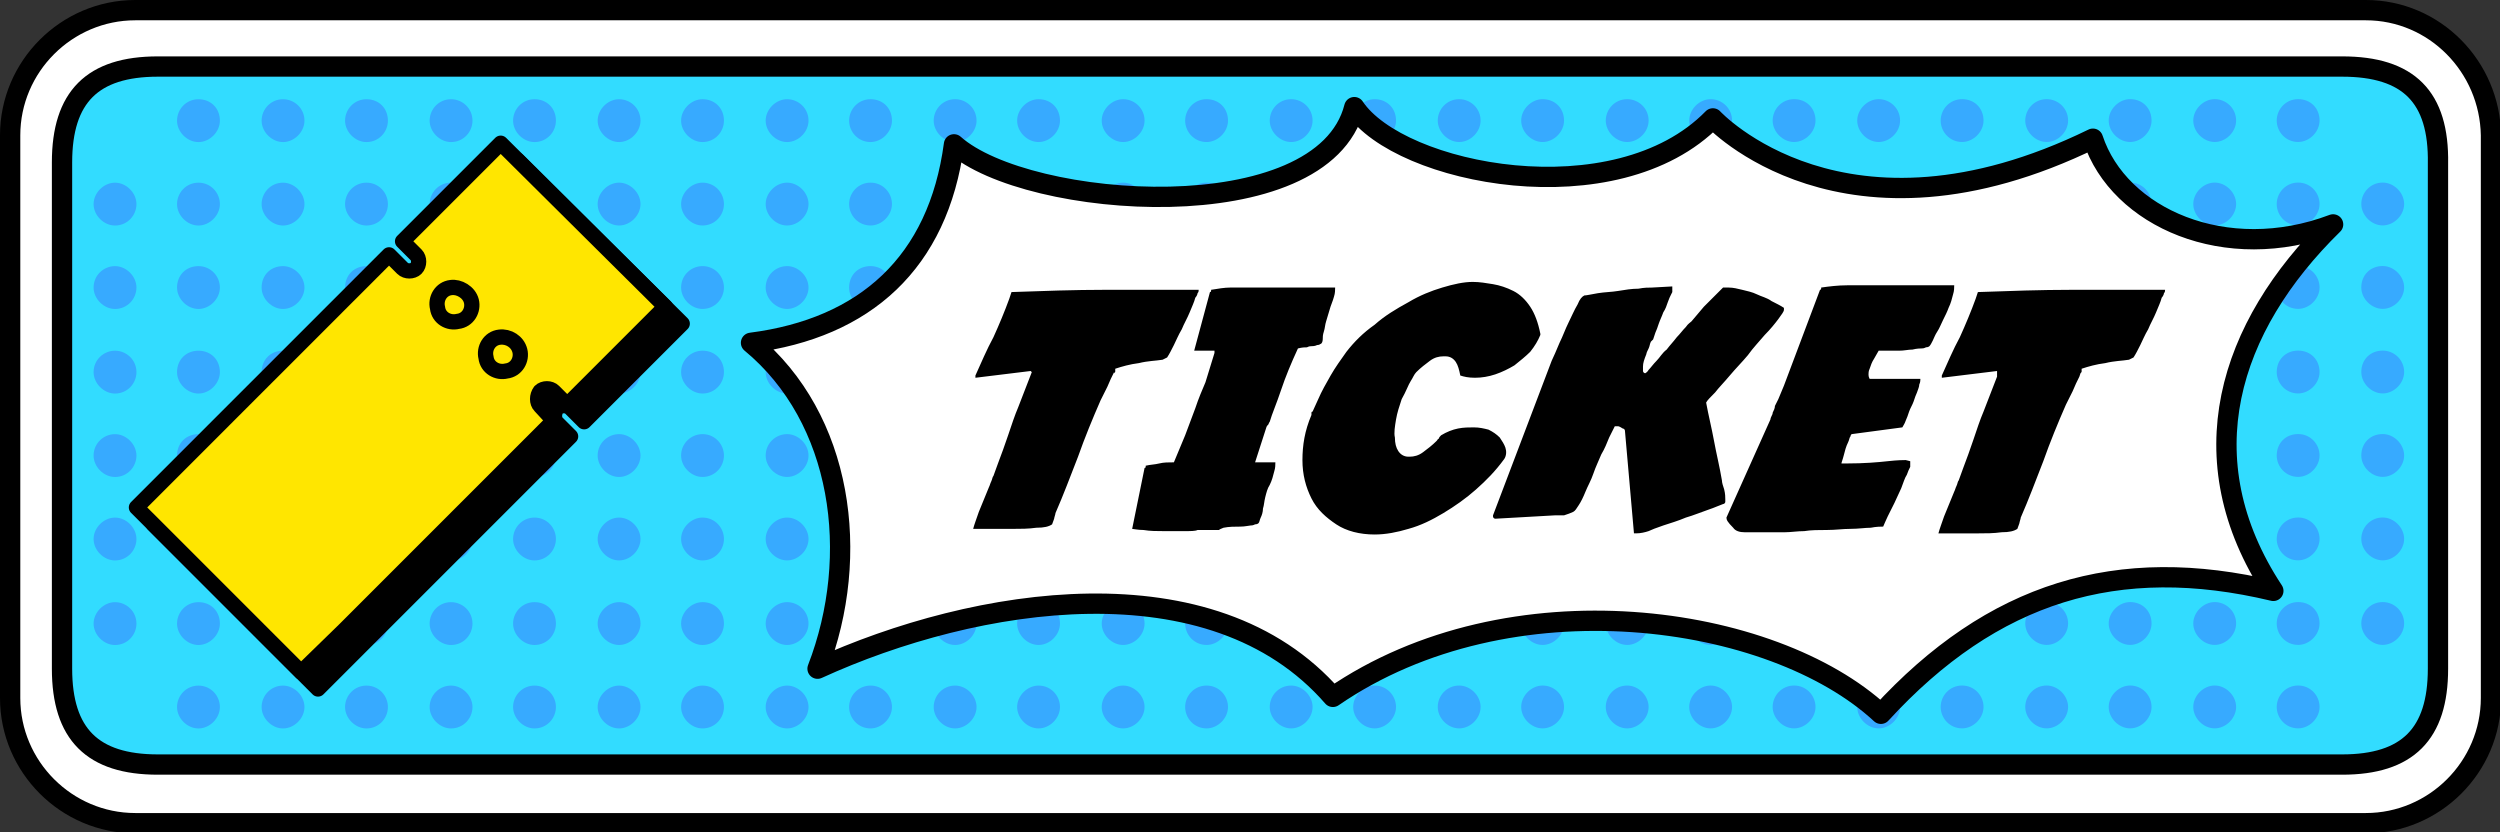
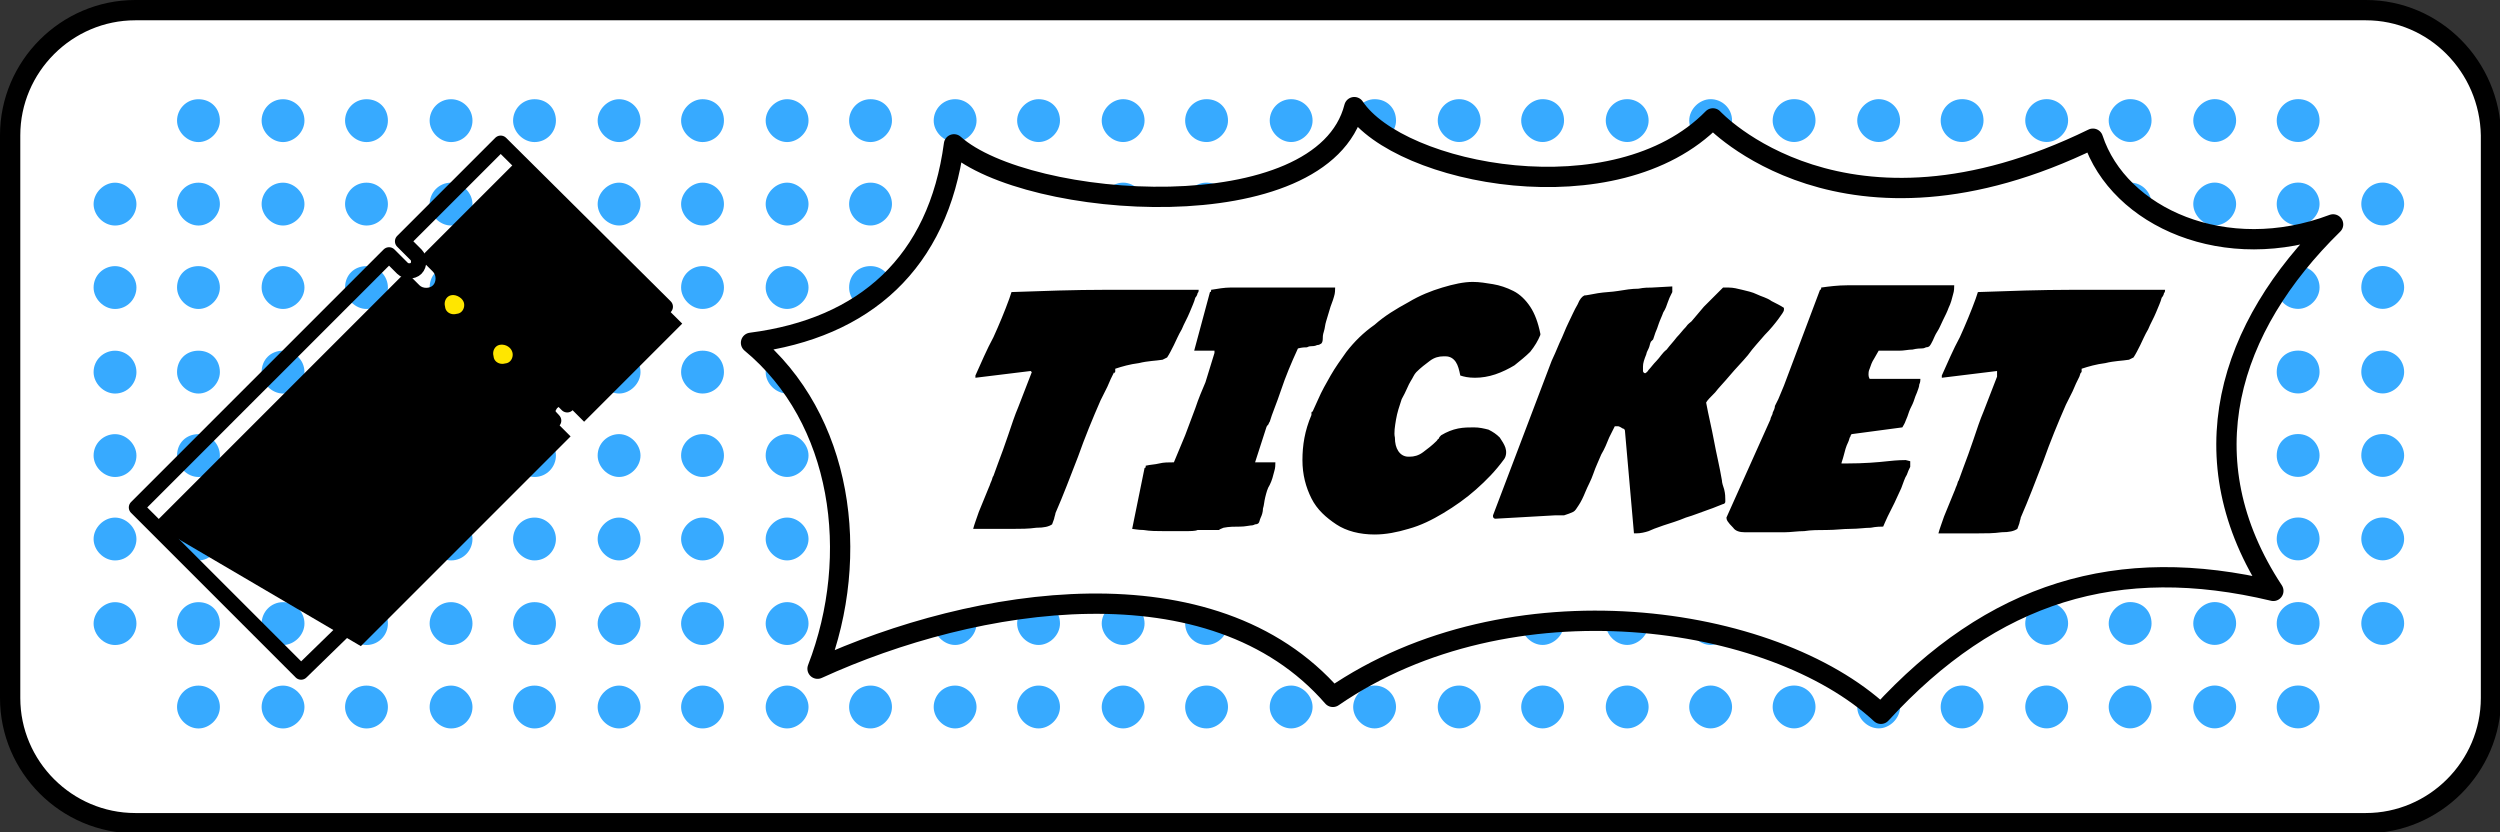
<svg xmlns="http://www.w3.org/2000/svg" version="1.1" id="レイヤー_1" x="0" y="0" viewBox="0 0 221.7 73.8" xml:space="preserve">
  <rect x="0" y="0" width="221.7" height="73.8" fill="#333333" stroke="none" />
  <style>.st3{fill:none;stroke:#000;stroke-width:1.354;stroke-linecap:round;stroke-linejoin:round;stroke-miterlimit:10}</style>
  <path d="M209.8.9H12C5.9.9.9 5.9.9 12v49.9C.9 68 5.9 73 12 73h197.8c6.1 0 11.1-5 11.1-11.1V12c-.1-6.1-5-11.1-11.1-11.1z" fill="#fff" stroke="#000" stroke-width="1.8" stroke-miterlimit="10" />
-   <path d="M207.7 5.9H14c-5.8 0-8.5 2.7-8.5 8.5v44.9c0 5.8 2.7 8.5 8.5 8.5h193.7c5.8 0 8.5-2.7 8.5-8.5V14.5c.1-5.9-2.6-8.6-8.5-8.6z" fill="#32dcff" stroke="#000" stroke-width="1.8" stroke-linecap="round" stroke-linejoin="round" stroke-miterlimit="10" />
  <path d="M12.1 18.1c0 1-.8 1.9-1.9 1.9-1 0-1.9-.9-1.9-1.9 0-1 .9-1.9 1.9-1.9 1 0 1.9.9 1.9 1.9zm0 7.4c0 1-.8 1.9-1.9 1.9-1 0-1.9-.9-1.9-1.9 0-1.1.9-1.9 1.9-1.9 1 0 1.9.9 1.9 1.9zm0 7.5c0 1-.8 1.9-1.9 1.9-1 0-1.9-.9-1.9-1.9 0-1.1.9-1.9 1.9-1.9 1 0 1.9.8 1.9 1.9zm0 7.4c0 1-.8 1.9-1.9 1.9-1 0-1.9-.9-1.9-1.9 0-1.1.9-1.9 1.9-1.9 1 0 1.9.9 1.9 1.9zm0 7.4c0 1-.8 1.9-1.9 1.9-1 0-1.9-.9-1.9-1.9 0-1 .9-1.9 1.9-1.9 1 0 1.9.9 1.9 1.9zm0 7.5c0 1-.8 1.9-1.9 1.9-1 0-1.9-.9-1.9-1.9 0-1 .9-1.9 1.9-1.9 1 0 1.9.8 1.9 1.9zm7.4-44.6c0 1-.9 1.9-1.9 1.9-1 0-1.9-.9-1.9-1.9 0-1 .8-1.9 1.9-1.9 1.1 0 1.9.8 1.9 1.9zm0 7.4c0 1-.9 1.9-1.9 1.9-1 0-1.9-.9-1.9-1.9 0-1 .8-1.9 1.9-1.9 1.1 0 1.9.9 1.9 1.9zm0 7.4c0 1-.9 1.9-1.9 1.9-1 0-1.9-.9-1.9-1.9 0-1.1.8-1.9 1.9-1.9 1.1 0 1.9.9 1.9 1.9zm0 7.5c0 1-.9 1.9-1.9 1.9-1 0-1.9-.9-1.9-1.9 0-1.1.8-1.9 1.9-1.9 1.1 0 1.9.8 1.9 1.9zm0 7.4c0 1-.9 1.9-1.9 1.9-1 0-1.9-.9-1.9-1.9 0-1.1.8-1.9 1.9-1.9 1.1 0 1.9.9 1.9 1.9zm0 7.4c0 1-.9 1.9-1.9 1.9-1 0-1.9-.9-1.9-1.9 0-1 .8-1.9 1.9-1.9 1.1 0 1.9.9 1.9 1.9zm0 7.5c0 1-.9 1.9-1.9 1.9-1 0-1.9-.9-1.9-1.9 0-1 .8-1.9 1.9-1.9 1.1 0 1.9.8 1.9 1.9zm0 7.4c0 1-.9 1.9-1.9 1.9-1 0-1.9-.9-1.9-1.9 0-1 .8-1.9 1.9-1.9 1.1 0 1.9.9 1.9 1.9zm7.5-52c0 1-.9 1.9-1.9 1.9-1 0-1.9-.9-1.9-1.9 0-1 .8-1.9 1.9-1.9 1 0 1.9.8 1.9 1.9zm0 7.4c0 1-.9 1.9-1.9 1.9-1 0-1.9-.9-1.9-1.9 0-1 .8-1.9 1.9-1.9 1 0 1.9.9 1.9 1.9zm0 7.4c0 1-.9 1.9-1.9 1.9-1 0-1.9-.9-1.9-1.9 0-1.1.8-1.9 1.9-1.9 1 0 1.9.9 1.9 1.9zm0 7.5c0 1-.9 1.9-1.9 1.9-1 0-1.9-.9-1.9-1.9 0-1.1.8-1.9 1.9-1.9 1 0 1.9.8 1.9 1.9zm0 7.4c0 1-.9 1.9-1.9 1.9-1 0-1.9-.9-1.9-1.9 0-1.1.8-1.9 1.9-1.9 1 0 1.9.9 1.9 1.9zm0 7.4c0 1-.9 1.9-1.9 1.9-1 0-1.9-.9-1.9-1.9 0-1 .8-1.9 1.9-1.9 1 0 1.9.9 1.9 1.9zm0 7.5c0 1-.9 1.9-1.9 1.9-1 0-1.9-.9-1.9-1.9 0-1 .8-1.9 1.9-1.9 1 0 1.9.8 1.9 1.9zm0 7.4c0 1-.9 1.9-1.9 1.9-1 0-1.9-.9-1.9-1.9 0-1 .8-1.9 1.9-1.9 1 0 1.9.9 1.9 1.9zm7.4-52c0 1-.8 1.9-1.9 1.9-1 0-1.9-.9-1.9-1.9 0-1 .8-1.9 1.9-1.9 1.1 0 1.9.8 1.9 1.9zm0 7.4c0 1-.8 1.9-1.9 1.9-1 0-1.9-.9-1.9-1.9 0-1 .8-1.9 1.9-1.9 1.1 0 1.9.9 1.9 1.9zm0 7.4c0 1-.8 1.9-1.9 1.9-1 0-1.9-.9-1.9-1.9 0-1.1.8-1.9 1.9-1.9 1.1 0 1.9.9 1.9 1.9zm0 7.5c0 1-.8 1.9-1.9 1.9-1 0-1.9-.9-1.9-1.9 0-1.1.8-1.9 1.9-1.9 1.1 0 1.9.8 1.9 1.9zm0 7.4c0 1-.8 1.9-1.9 1.9-1 0-1.9-.9-1.9-1.9 0-1.1.8-1.9 1.9-1.9 1.1 0 1.9.9 1.9 1.9zm0 7.4c0 1-.8 1.9-1.9 1.9-1 0-1.9-.9-1.9-1.9 0-1 .8-1.9 1.9-1.9 1.1 0 1.9.9 1.9 1.9zm0 7.5c0 1-.8 1.9-1.9 1.9-1 0-1.9-.9-1.9-1.9 0-1 .8-1.9 1.9-1.9 1.1 0 1.9.8 1.9 1.9zm0 7.4c0 1-.8 1.9-1.9 1.9-1 0-1.9-.9-1.9-1.9 0-1 .8-1.9 1.9-1.9 1.1 0 1.9.9 1.9 1.9zm7.5-52c0 1-.8 1.9-1.9 1.9-1 0-1.9-.9-1.9-1.9 0-1 .8-1.9 1.9-1.9 1 0 1.9.8 1.9 1.9zm0 7.4c0 1-.8 1.9-1.9 1.9-1 0-1.9-.9-1.9-1.9 0-1 .8-1.9 1.9-1.9 1 0 1.9.9 1.9 1.9zm0 7.4c0 1-.8 1.9-1.9 1.9-1 0-1.9-.9-1.9-1.9 0-1.1.8-1.9 1.9-1.9 1 0 1.9.9 1.9 1.9zm0 7.5c0 1-.8 1.9-1.9 1.9-1 0-1.9-.9-1.9-1.9 0-1.1.8-1.9 1.9-1.9 1 0 1.9.8 1.9 1.9zm0 7.4c0 1-.8 1.9-1.9 1.9-1 0-1.9-.9-1.9-1.9 0-1.1.8-1.9 1.9-1.9 1 0 1.9.9 1.9 1.9zm0 7.4c0 1-.8 1.9-1.9 1.9-1 0-1.9-.9-1.9-1.9 0-1 .8-1.9 1.9-1.9 1 0 1.9.9 1.9 1.9zm0 7.5c0 1-.8 1.9-1.9 1.9-1 0-1.9-.9-1.9-1.9 0-1 .8-1.9 1.9-1.9 1 0 1.9.8 1.9 1.9zm0 7.4c0 1-.8 1.9-1.9 1.9-1 0-1.9-.9-1.9-1.9 0-1 .8-1.9 1.9-1.9 1 0 1.9.9 1.9 1.9zm7.4-52c0 1-.8 1.9-1.9 1.9-1 0-1.9-.9-1.9-1.9 0-1 .8-1.9 1.9-1.9 1.1 0 1.9.8 1.9 1.9zm0 7.4c0 1-.8 1.9-1.9 1.9-1 0-1.9-.9-1.9-1.9 0-1 .8-1.9 1.9-1.9 1.1 0 1.9.9 1.9 1.9zm0 7.4c0 1-.8 1.9-1.9 1.9-1 0-1.9-.9-1.9-1.9 0-1.1.8-1.9 1.9-1.9 1.1 0 1.9.9 1.9 1.9zm0 7.5c0 1-.8 1.9-1.9 1.9-1 0-1.9-.9-1.9-1.9 0-1.1.8-1.9 1.9-1.9 1.1 0 1.9.8 1.9 1.9zm0 7.4c0 1-.8 1.9-1.9 1.9-1 0-1.9-.9-1.9-1.9 0-1.1.8-1.9 1.9-1.9 1.1 0 1.9.9 1.9 1.9zm0 7.4c0 1-.8 1.9-1.9 1.9-1 0-1.9-.9-1.9-1.9 0-1 .8-1.9 1.9-1.9 1.1 0 1.9.9 1.9 1.9zm0 7.5c0 1-.8 1.9-1.9 1.9-1 0-1.9-.9-1.9-1.9 0-1 .8-1.9 1.9-1.9 1.1 0 1.9.8 1.9 1.9zm0 7.4c0 1-.8 1.9-1.9 1.9-1 0-1.9-.9-1.9-1.9 0-1 .8-1.9 1.9-1.9 1.1 0 1.9.9 1.9 1.9zm7.5-52c0 1-.9 1.9-1.9 1.9-1 0-1.9-.9-1.9-1.9 0-1 .9-1.9 1.9-1.9 1 0 1.9.8 1.9 1.9zm0 7.4c0 1-.9 1.9-1.9 1.9-1 0-1.9-.9-1.9-1.9 0-1 .9-1.9 1.9-1.9 1 0 1.9.9 1.9 1.9zm0 7.4c0 1-.9 1.9-1.9 1.9-1 0-1.9-.9-1.9-1.9 0-1.1.9-1.9 1.9-1.9 1 0 1.9.9 1.9 1.9zm0 7.5c0 1-.9 1.9-1.9 1.9-1 0-1.9-.9-1.9-1.9 0-1.1.9-1.9 1.9-1.9 1 0 1.9.8 1.9 1.9zm0 7.4c0 1-.9 1.9-1.9 1.9-1 0-1.9-.9-1.9-1.9 0-1.1.9-1.9 1.9-1.9 1 0 1.9.9 1.9 1.9zm0 7.4c0 1-.9 1.9-1.9 1.9-1 0-1.9-.9-1.9-1.9 0-1 .9-1.9 1.9-1.9 1 0 1.9.9 1.9 1.9zm0 7.5c0 1-.9 1.9-1.9 1.9-1 0-1.9-.9-1.9-1.9 0-1 .9-1.9 1.9-1.9 1 0 1.9.8 1.9 1.9zm0 7.4c0 1-.9 1.9-1.9 1.9-1 0-1.9-.9-1.9-1.9 0-1 .9-1.9 1.9-1.9 1 0 1.9.9 1.9 1.9zm7.4-52c0 1-.8 1.9-1.9 1.9-1 0-1.9-.9-1.9-1.9 0-1 .9-1.9 1.9-1.9 1.1 0 1.9.8 1.9 1.9zm0 7.4c0 1-.8 1.9-1.9 1.9-1 0-1.9-.9-1.9-1.9 0-1 .9-1.9 1.9-1.9 1.1 0 1.9.9 1.9 1.9zm0 7.4c0 1-.8 1.9-1.9 1.9-1 0-1.9-.9-1.9-1.9 0-1.1.9-1.9 1.9-1.9 1.1 0 1.9.9 1.9 1.9zm0 7.5c0 1-.8 1.9-1.9 1.9-1 0-1.9-.9-1.9-1.9 0-1.1.9-1.9 1.9-1.9 1.1 0 1.9.8 1.9 1.9zm0 7.4c0 1-.8 1.9-1.9 1.9-1 0-1.9-.9-1.9-1.9 0-1.1.9-1.9 1.9-1.9 1.1 0 1.9.9 1.9 1.9zm0 7.4c0 1-.8 1.9-1.9 1.9-1 0-1.9-.9-1.9-1.9 0-1 .9-1.9 1.9-1.9 1.1 0 1.9.9 1.9 1.9zm0 7.5c0 1-.8 1.9-1.9 1.9-1 0-1.9-.9-1.9-1.9 0-1 .9-1.9 1.9-1.9 1.1 0 1.9.8 1.9 1.9zm0 7.4c0 1-.8 1.9-1.9 1.9-1 0-1.9-.9-1.9-1.9 0-1 .9-1.9 1.9-1.9 1.1 0 1.9.9 1.9 1.9zm7.5-52c0 1-.9 1.9-1.9 1.9-1 0-1.9-.9-1.9-1.9 0-1 .9-1.9 1.9-1.9 1 0 1.9.8 1.9 1.9zm0 7.4c0 1-.9 1.9-1.9 1.9-1 0-1.9-.9-1.9-1.9 0-1 .9-1.9 1.9-1.9 1 0 1.9.9 1.9 1.9zm0 7.4c0 1-.9 1.9-1.9 1.9-1 0-1.9-.9-1.9-1.9 0-1.1.9-1.9 1.9-1.9 1 0 1.9.9 1.9 1.9zm0 7.5c0 1-.9 1.9-1.9 1.9-1 0-1.9-.9-1.9-1.9 0-1.1.9-1.9 1.9-1.9 1 0 1.9.8 1.9 1.9zm0 7.4c0 1-.9 1.9-1.9 1.9-1 0-1.9-.9-1.9-1.9 0-1.1.9-1.9 1.9-1.9 1 0 1.9.9 1.9 1.9zm0 7.4c0 1-.9 1.9-1.9 1.9-1 0-1.9-.9-1.9-1.9 0-1 .9-1.9 1.9-1.9 1 0 1.9.9 1.9 1.9zm0 7.5c0 1-.9 1.9-1.9 1.9-1 0-1.9-.9-1.9-1.9 0-1 .9-1.9 1.9-1.9 1 0 1.9.8 1.9 1.9zm0 7.4c0 1-.9 1.9-1.9 1.9-1 0-1.9-.9-1.9-1.9 0-1 .9-1.9 1.9-1.9 1 0 1.9.9 1.9 1.9zm7.4-52c0 1-.9 1.9-1.9 1.9-1.1 0-1.9-.9-1.9-1.9 0-1 .8-1.9 1.9-1.9 1.1 0 1.9.8 1.9 1.9zm0 7.4c0 1-.9 1.9-1.9 1.9-1.1 0-1.9-.9-1.9-1.9 0-1 .8-1.9 1.9-1.9 1.1 0 1.9.9 1.9 1.9zm0 7.4c0 1-.9 1.9-1.9 1.9-1.1 0-1.9-.9-1.9-1.9 0-1.1.8-1.9 1.9-1.9 1.1 0 1.9.9 1.9 1.9zm0 7.5c0 1-.9 1.9-1.9 1.9-1.1 0-1.9-.9-1.9-1.9 0-1.1.8-1.9 1.9-1.9 1.1 0 1.9.8 1.9 1.9zm0 7.4c0 1-.9 1.9-1.9 1.9-1.1 0-1.9-.9-1.9-1.9 0-1.1.8-1.9 1.9-1.9 1.1 0 1.9.9 1.9 1.9zm0 7.4c0 1-.9 1.9-1.9 1.9-1.1 0-1.9-.9-1.9-1.9 0-1 .8-1.9 1.9-1.9 1.1 0 1.9.9 1.9 1.9zm0 7.5c0 1-.9 1.9-1.9 1.9-1.1 0-1.9-.9-1.9-1.9 0-1 .8-1.9 1.9-1.9 1.1 0 1.9.8 1.9 1.9zm0 7.4c0 1-.9 1.9-1.9 1.9-1.1 0-1.9-.9-1.9-1.9 0-1 .8-1.9 1.9-1.9 1.1 0 1.9.9 1.9 1.9zm7.5-52c0 1-.9 1.9-1.9 1.9-1 0-1.9-.9-1.9-1.9 0-1 .8-1.9 1.9-1.9 1 0 1.9.8 1.9 1.9zm0 7.4c0 1-.9 1.9-1.9 1.9-1 0-1.9-.9-1.9-1.9 0-1 .8-1.9 1.9-1.9 1 0 1.9.9 1.9 1.9zm0 7.4c0 1-.9 1.9-1.9 1.9-1 0-1.9-.9-1.9-1.9 0-1.1.8-1.9 1.9-1.9 1 0 1.9.9 1.9 1.9zm0 7.5c0 1-.9 1.9-1.9 1.9-1 0-1.9-.9-1.9-1.9 0-1.1.8-1.9 1.9-1.9 1 0 1.9.8 1.9 1.9zm0 7.4c0 1-.9 1.9-1.9 1.9-1 0-1.9-.9-1.9-1.9 0-1.1.8-1.9 1.9-1.9 1 0 1.9.9 1.9 1.9zm0 7.4c0 1-.9 1.9-1.9 1.9-1 0-1.9-.9-1.9-1.9 0-1 .8-1.9 1.9-1.9 1 0 1.9.9 1.9 1.9zm0 7.5c0 1-.9 1.9-1.9 1.9-1 0-1.9-.9-1.9-1.9 0-1 .8-1.9 1.9-1.9 1 0 1.9.8 1.9 1.9zm0 7.4c0 1-.9 1.9-1.9 1.9-1 0-1.9-.9-1.9-1.9 0-1 .8-1.9 1.9-1.9 1 0 1.9.9 1.9 1.9zm7.4-52c0 1-.9 1.9-1.9 1.9-1 0-1.9-.9-1.9-1.9 0-1 .9-1.9 1.9-1.9 1.1 0 1.9.8 1.9 1.9zm0 7.4c0 1-.9 1.9-1.9 1.9-1 0-1.9-.9-1.9-1.9 0-1 .9-1.9 1.9-1.9 1.1 0 1.9.9 1.9 1.9zm0 7.4c0 1-.9 1.9-1.9 1.9-1 0-1.9-.9-1.9-1.9 0-1.1.9-1.9 1.9-1.9 1.1 0 1.9.9 1.9 1.9zm0 7.5c0 1-.9 1.9-1.9 1.9-1 0-1.9-.9-1.9-1.9 0-1.1.9-1.9 1.9-1.9 1.1 0 1.9.8 1.9 1.9zm0 7.4c0 1-.9 1.9-1.9 1.9-1 0-1.9-.9-1.9-1.9 0-1.1.9-1.9 1.9-1.9 1.1 0 1.9.9 1.9 1.9zm0 7.4c0 1-.9 1.9-1.9 1.9-1 0-1.9-.9-1.9-1.9 0-1 .9-1.9 1.9-1.9 1.1 0 1.9.9 1.9 1.9zm0 7.5c0 1-.9 1.9-1.9 1.9-1 0-1.9-.9-1.9-1.9 0-1 .9-1.9 1.9-1.9 1.1 0 1.9.8 1.9 1.9zm0 7.4c0 1-.9 1.9-1.9 1.9-1 0-1.9-.9-1.9-1.9 0-1 .9-1.9 1.9-1.9 1.1 0 1.9.9 1.9 1.9zm7.5-52c0 1-.9 1.9-1.9 1.9-1 0-1.9-.9-1.9-1.9 0-1 .9-1.9 1.9-1.9 1 0 1.9.8 1.9 1.9zm0 7.4c0 1-.9 1.9-1.9 1.9-1 0-1.9-.9-1.9-1.9 0-1 .9-1.9 1.9-1.9 1 0 1.9.9 1.9 1.9zm0 7.4c0 1-.9 1.9-1.9 1.9-1 0-1.9-.9-1.9-1.9 0-1.1.9-1.9 1.9-1.9 1 0 1.9.9 1.9 1.9zm0 7.5c0 1-.9 1.9-1.9 1.9-1 0-1.9-.9-1.9-1.9 0-1.1.9-1.9 1.9-1.9 1 0 1.9.8 1.9 1.9zm0 7.4c0 1-.9 1.9-1.9 1.9-1 0-1.9-.9-1.9-1.9 0-1.1.9-1.9 1.9-1.9 1 0 1.9.9 1.9 1.9zm0 7.4c0 1-.9 1.9-1.9 1.9-1 0-1.9-.9-1.9-1.9 0-1 .9-1.9 1.9-1.9 1 0 1.9.9 1.9 1.9zm0 7.5c0 1-.9 1.9-1.9 1.9-1 0-1.9-.9-1.9-1.9 0-1 .9-1.9 1.9-1.9 1 0 1.9.8 1.9 1.9zm0 7.4c0 1-.9 1.9-1.9 1.9-1 0-1.9-.9-1.9-1.9 0-1 .9-1.9 1.9-1.9 1 0 1.9.9 1.9 1.9zm7.4-52c0 1-.9 1.9-1.9 1.9-1.1 0-1.9-.9-1.9-1.9 0-1 .8-1.9 1.9-1.9 1.1 0 1.9.8 1.9 1.9zm0 7.4c0 1-.9 1.9-1.9 1.9-1.1 0-1.9-.9-1.9-1.9 0-1 .8-1.9 1.9-1.9 1.1 0 1.9.9 1.9 1.9zm0 7.4c0 1-.9 1.9-1.9 1.9-1.1 0-1.9-.9-1.9-1.9 0-1.1.8-1.9 1.9-1.9 1.1 0 1.9.9 1.9 1.9zm0 7.5c0 1-.9 1.9-1.9 1.9-1.1 0-1.9-.9-1.9-1.9 0-1.1.8-1.9 1.9-1.9 1.1 0 1.9.8 1.9 1.9zm0 7.4c0 1-.9 1.9-1.9 1.9-1.1 0-1.9-.9-1.9-1.9 0-1.1.8-1.9 1.9-1.9 1.1 0 1.9.9 1.9 1.9zm0 7.4c0 1-.9 1.9-1.9 1.9-1.1 0-1.9-.9-1.9-1.9 0-1 .8-1.9 1.9-1.9 1.1 0 1.9.9 1.9 1.9zm0 7.5c0 1-.9 1.9-1.9 1.9-1.1 0-1.9-.9-1.9-1.9 0-1 .8-1.9 1.9-1.9 1.1 0 1.9.8 1.9 1.9zm0 7.4c0 1-.9 1.9-1.9 1.9-1.1 0-1.9-.9-1.9-1.9 0-1 .8-1.9 1.9-1.9 1.1 0 1.9.9 1.9 1.9zm7.5-52c0 1-.9 1.9-1.9 1.9-1 0-1.9-.9-1.9-1.9 0-1 .8-1.9 1.9-1.9 1 0 1.9.8 1.9 1.9zm0 7.4c0 1-.9 1.9-1.9 1.9-1 0-1.9-.9-1.9-1.9 0-1 .8-1.9 1.9-1.9 1 0 1.9.9 1.9 1.9zm0 7.4c0 1-.9 1.9-1.9 1.9-1 0-1.9-.9-1.9-1.9 0-1.1.8-1.9 1.9-1.9 1 0 1.9.9 1.9 1.9zm0 7.5c0 1-.9 1.9-1.9 1.9-1 0-1.9-.9-1.9-1.9 0-1.1.8-1.9 1.9-1.9 1 0 1.9.8 1.9 1.9zm0 7.4c0 1-.9 1.9-1.9 1.9-1 0-1.9-.9-1.9-1.9 0-1.1.8-1.9 1.9-1.9 1 0 1.9.9 1.9 1.9zm0 7.4c0 1-.9 1.9-1.9 1.9-1 0-1.9-.9-1.9-1.9 0-1 .8-1.9 1.9-1.9 1 0 1.9.9 1.9 1.9zm0 7.5c0 1-.9 1.9-1.9 1.9-1 0-1.9-.9-1.9-1.9 0-1 .8-1.9 1.9-1.9 1 0 1.9.8 1.9 1.9zm0 7.4c0 1-.9 1.9-1.9 1.9-1 0-1.9-.9-1.9-1.9 0-1 .8-1.9 1.9-1.9 1 0 1.9.9 1.9 1.9zm7.4-52c0 1-.9 1.9-1.9 1.9-1 0-1.9-.9-1.9-1.9 0-1 .9-1.9 1.9-1.9 1.1 0 1.9.8 1.9 1.9zm0 7.4c0 1-.9 1.9-1.9 1.9-1 0-1.9-.9-1.9-1.9 0-1 .9-1.9 1.9-1.9 1.1 0 1.9.9 1.9 1.9zm0 7.4c0 1-.9 1.9-1.9 1.9-1 0-1.9-.9-1.9-1.9 0-1.1.9-1.9 1.9-1.9 1.1 0 1.9.9 1.9 1.9zm0 7.5c0 1-.9 1.9-1.9 1.9-1 0-1.9-.9-1.9-1.9 0-1.1.9-1.9 1.9-1.9 1.1 0 1.9.8 1.9 1.9zm0 7.4c0 1-.9 1.9-1.9 1.9-1 0-1.9-.9-1.9-1.9 0-1.1.9-1.9 1.9-1.9 1.1 0 1.9.9 1.9 1.9zm0 7.4c0 1-.9 1.9-1.9 1.9-1 0-1.9-.9-1.9-1.9 0-1 .9-1.9 1.9-1.9 1.1 0 1.9.9 1.9 1.9zm0 7.5c0 1-.9 1.9-1.9 1.9-1 0-1.9-.9-1.9-1.9 0-1 .9-1.9 1.9-1.9 1.1 0 1.9.8 1.9 1.9zm0 7.4c0 1-.9 1.9-1.9 1.9-1 0-1.9-.9-1.9-1.9 0-1 .9-1.9 1.9-1.9 1.1 0 1.9.9 1.9 1.9zm7.5-52c0 1-.9 1.9-1.9 1.9-1 0-1.9-.9-1.9-1.9 0-1 .8-1.9 1.9-1.9 1 0 1.9.8 1.9 1.9zm0 7.4c0 1-.9 1.9-1.9 1.9-1 0-1.9-.9-1.9-1.9 0-1 .8-1.9 1.9-1.9 1 0 1.9.9 1.9 1.9zm0 7.4c0 1-.9 1.9-1.9 1.9-1 0-1.9-.9-1.9-1.9 0-1.1.8-1.9 1.9-1.9 1 0 1.9.9 1.9 1.9zm0 7.5c0 1-.9 1.9-1.9 1.9-1 0-1.9-.9-1.9-1.9 0-1.1.8-1.9 1.9-1.9 1 0 1.9.8 1.9 1.9zm0 7.4c0 1-.9 1.9-1.9 1.9-1 0-1.9-.9-1.9-1.9 0-1.1.8-1.9 1.9-1.9 1 0 1.9.9 1.9 1.9zm0 7.4c0 1-.9 1.9-1.9 1.9-1 0-1.9-.9-1.9-1.9 0-1 .8-1.9 1.9-1.9 1 0 1.9.9 1.9 1.9zm0 7.5c0 1-.9 1.9-1.9 1.9-1 0-1.9-.9-1.9-1.9 0-1 .8-1.9 1.9-1.9 1 0 1.9.8 1.9 1.9zm0 7.4c0 1-.9 1.9-1.9 1.9-1 0-1.9-.9-1.9-1.9 0-1 .8-1.9 1.9-1.9 1 0 1.9.9 1.9 1.9zm7.4-52c0 1-.9 1.9-1.9 1.9-1 0-1.9-.9-1.9-1.9 0-1 .9-1.9 1.9-1.9 1.1 0 1.9.8 1.9 1.9zm0 7.4c0 1-.9 1.9-1.9 1.9-1 0-1.9-.9-1.9-1.9 0-1 .9-1.9 1.9-1.9 1.1 0 1.9.9 1.9 1.9zm0 7.4c0 1-.9 1.9-1.9 1.9-1 0-1.9-.9-1.9-1.9 0-1.1.9-1.9 1.9-1.9 1.1 0 1.9.9 1.9 1.9zm0 7.5c0 1-.9 1.9-1.9 1.9-1 0-1.9-.9-1.9-1.9 0-1.1.9-1.9 1.9-1.9 1.1 0 1.9.8 1.9 1.9zm0 7.4c0 1-.9 1.9-1.9 1.9-1 0-1.9-.9-1.9-1.9 0-1.1.9-1.9 1.9-1.9 1.1 0 1.9.9 1.9 1.9zm0 7.4c0 1-.9 1.9-1.9 1.9-1 0-1.9-.9-1.9-1.9 0-1 .9-1.9 1.9-1.9 1.1 0 1.9.9 1.9 1.9zm0 7.5c0 1-.9 1.9-1.9 1.9-1 0-1.9-.9-1.9-1.9 0-1 .9-1.9 1.9-1.9 1.1 0 1.9.8 1.9 1.9zm0 7.4c0 1-.9 1.9-1.9 1.9-1 0-1.9-.9-1.9-1.9 0-1 .9-1.9 1.9-1.9 1.1 0 1.9.9 1.9 1.9zm7.5-52c0 1-.9 1.9-1.9 1.9-1 0-1.9-.9-1.9-1.9 0-1 .8-1.9 1.9-1.9 1 0 1.9.8 1.9 1.9zm0 7.4c0 1-.9 1.9-1.9 1.9-1 0-1.9-.9-1.9-1.9 0-1 .8-1.9 1.9-1.9 1 0 1.9.9 1.9 1.9zm0 7.4c0 1-.9 1.9-1.9 1.9-1 0-1.9-.9-1.9-1.9 0-1.1.8-1.9 1.9-1.9 1 0 1.9.9 1.9 1.9zm0 7.5c0 1-.9 1.9-1.9 1.9-1 0-1.9-.9-1.9-1.9 0-1.1.8-1.9 1.9-1.9 1 0 1.9.8 1.9 1.9zm0 7.4c0 1-.9 1.9-1.9 1.9-1 0-1.9-.9-1.9-1.9 0-1.1.8-1.9 1.9-1.9 1 0 1.9.9 1.9 1.9zm0 7.4c0 1-.9 1.9-1.9 1.9-1 0-1.9-.9-1.9-1.9 0-1 .8-1.9 1.9-1.9 1 0 1.9.9 1.9 1.9zm0 7.5c0 1-.9 1.9-1.9 1.9-1 0-1.9-.9-1.9-1.9 0-1 .8-1.9 1.9-1.9 1 0 1.9.8 1.9 1.9zm0 7.4c0 1-.9 1.9-1.9 1.9-1 0-1.9-.9-1.9-1.9 0-1 .8-1.9 1.9-1.9 1 0 1.9.9 1.9 1.9zm7.4-52c0 1-.9 1.9-1.9 1.9-1 0-1.9-.9-1.9-1.9 0-1 .9-1.9 1.9-1.9 1 0 1.9.8 1.9 1.9zm0 7.4c0 1-.9 1.9-1.9 1.9-1 0-1.9-.9-1.9-1.9 0-1 .9-1.9 1.9-1.9 1 0 1.9.9 1.9 1.9zm0 7.4c0 1-.9 1.9-1.9 1.9-1 0-1.9-.9-1.9-1.9 0-1.1.9-1.9 1.9-1.9 1 0 1.9.9 1.9 1.9zm0 7.5c0 1-.9 1.9-1.9 1.9-1 0-1.9-.9-1.9-1.9 0-1.1.9-1.9 1.9-1.9 1 0 1.9.8 1.9 1.9zm0 7.4c0 1-.9 1.9-1.9 1.9-1 0-1.9-.9-1.9-1.9 0-1.1.9-1.9 1.9-1.9 1 0 1.9.9 1.9 1.9zm0 7.4c0 1-.9 1.9-1.9 1.9-1 0-1.9-.9-1.9-1.9 0-1 .9-1.9 1.9-1.9 1 0 1.9.9 1.9 1.9zm0 7.5c0 1-.9 1.9-1.9 1.9-1 0-1.9-.9-1.9-1.9 0-1 .9-1.9 1.9-1.9 1 0 1.9.8 1.9 1.9zm0 7.4c0 1-.9 1.9-1.9 1.9-1 0-1.9-.9-1.9-1.9 0-1 .9-1.9 1.9-1.9 1 0 1.9.9 1.9 1.9zm7.4-52c0 1-.9 1.9-1.9 1.9-1 0-1.9-.9-1.9-1.9 0-1 .8-1.9 1.9-1.9 1.1 0 1.9.8 1.9 1.9zm0 7.4c0 1-.9 1.9-1.9 1.9-1 0-1.9-.9-1.9-1.9 0-1 .8-1.9 1.9-1.9 1.1 0 1.9.9 1.9 1.9zm0 7.4c0 1-.9 1.9-1.9 1.9-1 0-1.9-.9-1.9-1.9 0-1.1.8-1.9 1.9-1.9 1.1 0 1.9.9 1.9 1.9zm0 7.5c0 1-.9 1.9-1.9 1.9-1 0-1.9-.9-1.9-1.9 0-1.1.8-1.9 1.9-1.9 1.1 0 1.9.8 1.9 1.9zm0 7.4c0 1-.9 1.9-1.9 1.9-1 0-1.9-.9-1.9-1.9 0-1.1.8-1.9 1.9-1.9 1.1 0 1.9.9 1.9 1.9zm0 7.4c0 1-.9 1.9-1.9 1.9-1 0-1.9-.9-1.9-1.9 0-1 .8-1.9 1.9-1.9 1.1 0 1.9.9 1.9 1.9zm0 7.5c0 1-.9 1.9-1.9 1.9-1 0-1.9-.9-1.9-1.9 0-1 .8-1.9 1.9-1.9 1.1 0 1.9.8 1.9 1.9zm0 7.4c0 1-.9 1.9-1.9 1.9-1 0-1.9-.9-1.9-1.9 0-1 .8-1.9 1.9-1.9 1.1 0 1.9.9 1.9 1.9zm7.5-52c0 1-.9 1.9-1.9 1.9-1 0-1.9-.9-1.9-1.9 0-1 .9-1.9 1.9-1.9 1 0 1.9.8 1.9 1.9zm0 7.4c0 1-.9 1.9-1.9 1.9-1 0-1.9-.9-1.9-1.9 0-1 .9-1.9 1.9-1.9 1 0 1.9.9 1.9 1.9zm0 7.4c0 1-.9 1.9-1.9 1.9-1 0-1.9-.9-1.9-1.9 0-1.1.9-1.9 1.9-1.9 1 0 1.9.9 1.9 1.9zm0 7.5c0 1-.9 1.9-1.9 1.9-1 0-1.9-.9-1.9-1.9 0-1.1.9-1.9 1.9-1.9 1 0 1.9.8 1.9 1.9zm0 7.4c0 1-.9 1.9-1.9 1.9-1 0-1.9-.9-1.9-1.9 0-1.1.9-1.9 1.9-1.9 1 0 1.9.9 1.9 1.9zm0 7.4c0 1-.9 1.9-1.9 1.9-1 0-1.9-.9-1.9-1.9 0-1 .9-1.9 1.9-1.9 1 0 1.9.9 1.9 1.9zm0 7.5c0 1-.9 1.9-1.9 1.9-1 0-1.9-.9-1.9-1.9 0-1 .9-1.9 1.9-1.9 1 0 1.9.8 1.9 1.9zm0 7.4c0 1-.9 1.9-1.9 1.9-1 0-1.9-.9-1.9-1.9 0-1 .9-1.9 1.9-1.9 1 0 1.9.9 1.9 1.9zm7.4-52c0 1-.9 1.9-1.9 1.9-1.1 0-1.9-.9-1.9-1.9 0-1 .8-1.9 1.9-1.9 1.1 0 1.9.8 1.9 1.9zm0 7.4c0 1-.9 1.9-1.9 1.9-1.1 0-1.9-.9-1.9-1.9 0-1 .8-1.9 1.9-1.9 1.1 0 1.9.9 1.9 1.9zm0 7.4c0 1-.9 1.9-1.9 1.9-1.1 0-1.9-.9-1.9-1.9 0-1.1.8-1.9 1.9-1.9 1.1 0 1.9.9 1.9 1.9zm0 7.5c0 1-.9 1.9-1.9 1.9-1.1 0-1.9-.9-1.9-1.9 0-1.1.8-1.9 1.9-1.9 1.1 0 1.9.8 1.9 1.9zm0 7.4c0 1-.9 1.9-1.9 1.9-1.1 0-1.9-.9-1.9-1.9 0-1.1.8-1.9 1.9-1.9 1.1 0 1.9.9 1.9 1.9zm0 7.4c0 1-.9 1.9-1.9 1.9-1.1 0-1.9-.9-1.9-1.9 0-1 .8-1.9 1.9-1.9 1.1 0 1.9.9 1.9 1.9zm0 7.5c0 1-.9 1.9-1.9 1.9-1.1 0-1.9-.9-1.9-1.9 0-1 .8-1.9 1.9-1.9 1.1 0 1.9.8 1.9 1.9zm0 7.4c0 1-.9 1.9-1.9 1.9-1.1 0-1.9-.9-1.9-1.9 0-1 .8-1.9 1.9-1.9 1.1 0 1.9.9 1.9 1.9zm7.5-52c0 1-.9 1.9-1.9 1.9-1 0-1.9-.9-1.9-1.9 0-1 .8-1.9 1.9-1.9 1 0 1.9.8 1.9 1.9zm0 7.4c0 1-.9 1.9-1.9 1.9-1 0-1.9-.9-1.9-1.9 0-1 .8-1.9 1.9-1.9 1 0 1.9.9 1.9 1.9zm0 7.4c0 1-.9 1.9-1.9 1.9-1 0-1.9-.9-1.9-1.9 0-1.1.8-1.9 1.9-1.9 1 0 1.9.9 1.9 1.9zm0 7.5c0 1-.9 1.9-1.9 1.9-1 0-1.9-.9-1.9-1.9 0-1.1.8-1.9 1.9-1.9 1 0 1.9.8 1.9 1.9zm0 7.4c0 1-.9 1.9-1.9 1.9-1 0-1.9-.9-1.9-1.9 0-1.1.8-1.9 1.9-1.9 1 0 1.9.9 1.9 1.9zm0 7.4c0 1-.9 1.9-1.9 1.9-1 0-1.9-.9-1.9-1.9 0-1 .8-1.9 1.9-1.9 1 0 1.9.9 1.9 1.9zm0 7.5c0 1-.9 1.9-1.9 1.9-1 0-1.9-.9-1.9-1.9 0-1 .8-1.9 1.9-1.9 1 0 1.9.8 1.9 1.9zm0 7.4c0 1-.9 1.9-1.9 1.9-1 0-1.9-.9-1.9-1.9 0-1 .8-1.9 1.9-1.9 1 0 1.9.9 1.9 1.9zm7.4-52c0 1-.9 1.9-1.9 1.9-1 0-1.9-.9-1.9-1.9 0-1 .9-1.9 1.9-1.9 1.1 0 1.9.8 1.9 1.9zm0 7.4c0 1-.9 1.9-1.9 1.9-1 0-1.9-.9-1.9-1.9 0-1 .9-1.9 1.9-1.9 1.1 0 1.9.9 1.9 1.9zm0 7.4c0 1-.9 1.9-1.9 1.9-1 0-1.9-.9-1.9-1.9 0-1.1.9-1.9 1.9-1.9 1.1 0 1.9.9 1.9 1.9zm0 7.5c0 1-.9 1.9-1.9 1.9-1 0-1.9-.9-1.9-1.9 0-1.1.9-1.9 1.9-1.9 1.1 0 1.9.8 1.9 1.9zm0 7.4c0 1-.9 1.9-1.9 1.9-1 0-1.9-.9-1.9-1.9 0-1.1.9-1.9 1.9-1.9 1.1 0 1.9.9 1.9 1.9zm0 7.4c0 1-.9 1.9-1.9 1.9-1 0-1.9-.9-1.9-1.9 0-1 .9-1.9 1.9-1.9 1.1 0 1.9.9 1.9 1.9zm0 7.5c0 1-.9 1.9-1.9 1.9-1 0-1.9-.9-1.9-1.9 0-1 .9-1.9 1.9-1.9 1.1 0 1.9.8 1.9 1.9zm0 7.4c0 1-.9 1.9-1.9 1.9-1 0-1.9-.9-1.9-1.9 0-1 .9-1.9 1.9-1.9 1.1 0 1.9.9 1.9 1.9zm7.5-52c0 1-.9 1.9-1.9 1.9-1 0-1.9-.9-1.9-1.9 0-1 .9-1.9 1.9-1.9 1 0 1.9.8 1.9 1.9zm0 7.4c0 1-.9 1.9-1.9 1.9-1 0-1.9-.9-1.9-1.9 0-1 .9-1.9 1.9-1.9 1 0 1.9.9 1.9 1.9zm0 7.4c0 1-.9 1.9-1.9 1.9-1 0-1.9-.9-1.9-1.9 0-1.1.9-1.9 1.9-1.9 1 0 1.9.9 1.9 1.9zm0 7.5c0 1-.9 1.9-1.9 1.9-1 0-1.9-.9-1.9-1.9 0-1.1.9-1.9 1.9-1.9 1 0 1.9.8 1.9 1.9zm0 7.4c0 1-.9 1.9-1.9 1.9-1 0-1.9-.9-1.9-1.9 0-1.1.9-1.9 1.9-1.9 1 0 1.9.9 1.9 1.9zm0 7.4c0 1-.9 1.9-1.9 1.9-1 0-1.9-.9-1.9-1.9 0-1 .9-1.9 1.9-1.9 1 0 1.9.9 1.9 1.9zm0 7.5c0 1-.9 1.9-1.9 1.9-1 0-1.9-.9-1.9-1.9 0-1 .9-1.9 1.9-1.9 1 0 1.9.8 1.9 1.9zm0 7.4c0 1-.9 1.9-1.9 1.9-1 0-1.9-.9-1.9-1.9 0-1 .9-1.9 1.9-1.9 1 0 1.9.9 1.9 1.9zm7.4-52c0 1-.9 1.9-1.9 1.9-1.1 0-1.9-.9-1.9-1.9 0-1 .8-1.9 1.9-1.9 1.1 0 1.9.8 1.9 1.9zm0 7.4c0 1-.9 1.9-1.9 1.9-1.1 0-1.9-.9-1.9-1.9 0-1 .8-1.9 1.9-1.9 1.1 0 1.9.9 1.9 1.9zm0 7.4c0 1-.9 1.9-1.9 1.9-1.1 0-1.9-.9-1.9-1.9 0-1.1.8-1.9 1.9-1.9 1.1 0 1.9.9 1.9 1.9zm0 7.5c0 1-.9 1.9-1.9 1.9-1.1 0-1.9-.9-1.9-1.9 0-1.1.8-1.9 1.9-1.9 1.1 0 1.9.8 1.9 1.9zm0 7.4c0 1-.9 1.9-1.9 1.9-1.1 0-1.9-.9-1.9-1.9 0-1.1.8-1.9 1.9-1.9 1.1 0 1.9.9 1.9 1.9zm0 7.4c0 1-.9 1.9-1.9 1.9-1.1 0-1.9-.9-1.9-1.9 0-1 .8-1.9 1.9-1.9 1.1 0 1.9.9 1.9 1.9zm0 7.5c0 1-.9 1.9-1.9 1.9-1.1 0-1.9-.9-1.9-1.9 0-1 .8-1.9 1.9-1.9 1.1 0 1.9.8 1.9 1.9zm0 7.4c0 1-.9 1.9-1.9 1.9-1.1 0-1.9-.9-1.9-1.9 0-1 .8-1.9 1.9-1.9 1.1 0 1.9.9 1.9 1.9zm7.5-44.6c0 1-.9 1.9-1.9 1.9-1 0-1.9-.9-1.9-1.9 0-1 .8-1.9 1.9-1.9 1 0 1.9.9 1.9 1.9zm0 7.4c0 1-.9 1.9-1.9 1.9-1 0-1.9-.9-1.9-1.9 0-1.1.8-1.9 1.9-1.9 1 0 1.9.9 1.9 1.9zm0 7.5c0 1-.9 1.9-1.9 1.9-1 0-1.9-.9-1.9-1.9 0-1.1.8-1.9 1.9-1.9 1 0 1.9.8 1.9 1.9zm0 7.4c0 1-.9 1.9-1.9 1.9-1 0-1.9-.9-1.9-1.9 0-1.1.8-1.9 1.9-1.9 1 0 1.9.9 1.9 1.9zm0 7.4c0 1-.9 1.9-1.9 1.9-1 0-1.9-.9-1.9-1.9 0-1 .8-1.9 1.9-1.9 1 0 1.9.9 1.9 1.9zm0 7.5c0 1-.9 1.9-1.9 1.9-1 0-1.9-.9-1.9-1.9 0-1 .8-1.9 1.9-1.9 1 0 1.9.8 1.9 1.9z" fill="#37aaff" />
-   <path d="M32 57.3l18.6-18.6-1.2-1.2c-.3-.3-.3-.9 0-1.3.3-.3.9-.3 1.2 0l1.2 1.2 8.7-8.7-14.6-14.5-8.7 8.7 1.2 1.2c.3.3.3.9 0 1.2-.3.3-.9.3-1.2 0L36 24.1 13.6 46.5l14.6 14.6 3.8-3.8z" />
-   <path class="st3" d="M32 57.3l18.6-18.6-1.2-1.2c-.3-.3-.3-.9 0-1.3.3-.3.9-.3 1.2 0l1.2 1.2 8.7-8.7-14.6-14.5-8.7 8.7 1.2 1.2c.3.3.3.9 0 1.2-.3.3-.9.3-1.2 0L36 24.1 13.6 46.5l14.6 14.6 3.8-3.8z" />
+   <path d="M32 57.3l18.6-18.6-1.2-1.2c-.3-.3-.3-.9 0-1.3.3-.3.9-.3 1.2 0l1.2 1.2 8.7-8.7-14.6-14.5-8.7 8.7 1.2 1.2c.3.3.3.9 0 1.2-.3.3-.9.3-1.2 0L36 24.1 13.6 46.5z" />
  <path d="M43.2 28.2c.2.8-.3 1.7-1.2 1.8-.8.2-1.7-.3-1.8-1.2-.2-.8.3-1.7 1.2-1.8.8-.1 1.6.4 1.8 1.2zm4.4 4.4c.2.8-.3 1.7-1.2 1.8-.8.2-1.7-.3-1.8-1.2-.2-.8.3-1.7 1.2-1.8.8-.2 1.6.4 1.8 1.2z" stroke="#000" stroke-width="1.354" stroke-linecap="round" stroke-linejoin="round" stroke-miterlimit="10" />
-   <path d="M30.5 55.9l18.6-18.6-1.2-1.3c-.3-.3-.3-.9 0-1.3.3-.3.9-.3 1.2 0l1.2 1.2 8.7-8.7-14.6-14.5-8.7 8.7 1.2 1.2c.3.3.3.9 0 1.2-.3.3-.9.3-1.2 0l-1.2-1.2L12.1 45l14.6 14.6 3.8-3.7z" fill="#ffe600" />
  <path class="st3" d="M30.5 55.9l18.6-18.6-1.2-1.3c-.3-.3-.3-.9 0-1.3.3-.3.9-.3 1.2 0l1.2 1.2 8.7-8.7-14.6-14.5-8.7 8.7 1.2 1.2c.3.3.3.9 0 1.2-.3.3-.9.3-1.2 0l-1.2-1.2L12.1 45l14.6 14.6 3.8-3.7z" />
  <path d="M41.8 26.7c.2.8-.3 1.7-1.2 1.8-.8.2-1.7-.3-1.8-1.2-.2-.8.3-1.7 1.2-1.8.7-.1 1.6.4 1.8 1.2zm4.3 4.4c.2.8-.3 1.7-1.2 1.8-.8.2-1.7-.3-1.8-1.2-.2-.8.3-1.7 1.2-1.8.8-.1 1.6.4 1.8 1.2z" fill="#ffe600" stroke="#000" stroke-width="1.354" stroke-linecap="round" stroke-linejoin="round" stroke-miterlimit="10" />
  <path d="M151.9 10.5c-8.6 8.8-27.8 5-31.8-1-2.8 11-29 9.1-35.5 3.3-1.4 10.5-7.9 16.3-18 17.6 8.1 6.7 9.8 18.8 5.9 28.9 14-6.4 35-9.8 45.7 2.5 15.7-10.8 39-7.4 48.6 1.5 9.9-10.8 21-14.2 34.8-10.9-7.7-11.7-4-23.4 5.3-32.5-9.5 3.6-19-.6-21.3-7.6-22.1 10.8-33.7-1.8-33.7-1.8z" fill="#fff" stroke="#000" stroke-width="1.8" stroke-linecap="round" stroke-linejoin="round" stroke-miterlimit="10" />
  <path d="M91.4 32.9l-4.9.6v-.2c.5-1.1 1-2.3 1.6-3.4.5-1.1 1-2.3 1.4-3.4l.2-.6c2.8-.1 5.6-.2 8.3-.2h8.3c0 .1 0 .2-.1.3 0 .1-.1.3-.2.4-.1.4-.3.8-.5 1.3s-.5 1-.7 1.5c-.3.5-.5 1-.7 1.4-.2.4-.4.8-.6 1.1l-.4.2c-.6.1-1.3.1-2.1.3-.8.1-1.5.3-2.1.5v.2c0 .1 0 .1-.1.2V33c-.2.4-.4.8-.6 1.3l-.6 1.2c-.7 1.6-1.4 3.3-2 5-.7 1.8-1.3 3.4-2 5 0 0 0 .1-.1.4 0 .1-.1.3-.2.6-.3.2-.7.3-1.4.3-.7.1-1.4.1-2.1.1h-3.5c.1-.4.3-.9.5-1.5l.9-2.2c.1-.2.1-.3.2-.5s.1-.4.2-.5l.4-1.1c.3-.8.6-1.6.9-2.5.3-.9.6-1.8.9-2.5l1.2-3.1-.1-.1zm15.9-7c.1 0 .1-.1.1-.1v-.1c.6-.1 1.2-.2 1.7-.2h9.3c0 .2 0 .5-.1.8-.1.4-.3.8-.4 1.2-.1.3-.2.7-.3 1s-.1.6-.2.9c-.1.3-.1.5-.1.7 0 .2-.1.4-.2.4 0 0-.1.1-.3.1-.2.1-.4.1-.5.1-.1 0-.2 0-.4.1-.2 0-.4 0-.8.1-.6 1.3-1.1 2.5-1.5 3.7-.4 1.2-.8 2.1-1 2.8-.1.1-.1.3-.2.3 0 .1-.1.1-.1.2l-1 3.1h1.8c0 .2 0 .5-.1.8-.1.4-.2.8-.4 1.2-.2.3-.3.7-.4 1.1-.1.4-.1.7-.2 1 0 .3-.1.6-.2.8-.1.2-.1.4-.2.5 0 0-.1.1-.3.1-.2.1-.3.1-.4.1-.1 0-.5.1-.9.1-.5 0-1 0-1.5.1-.2.1-.3.1-.4.2h-1.9c-.2.1-.6.1-1.2.1h-1.8c-.6 0-1.2 0-1.8-.1-.5 0-.9-.1-1-.1l1.1-5.4c.1 0 .1-.1.1-.1v-.1c.4-.1.8-.1 1.2-.2.4-.1.8-.1 1.3-.1l1-2.4.9-2.4c.3-.9.6-1.6.9-2.3l.8-2.6v-.2h-1.8l1.4-5.2zm23.6 17.5c-.9.8-1.9 1.5-2.9 2.1-1 .6-2 1.1-3.1 1.4-1 .3-2 .5-3 .5-1.3 0-2.5-.3-3.4-.9-.9-.6-1.7-1.3-2.2-2.3-.5-1-.8-2.1-.8-3.4 0-1.3.2-2.6.8-4v-.2s0-.1.1-.1l.5-1.1c.3-.7.7-1.4 1.1-2.1.4-.7.9-1.4 1.4-2.1.7-.9 1.5-1.7 2.5-2.4.9-.8 1.9-1.4 3-2 1-.6 2-1 3-1.3 1-.3 1.9-.5 2.7-.5.6 0 1.2.1 1.8.2.6.1 1.2.3 1.8.6.6.3 1.1.8 1.5 1.4.4.6.7 1.4.9 2.4v.1c-.2.5-.5 1-.9 1.5-.4.4-.9.8-1.4 1.2-.5.3-1.1.6-1.7.8-.6.2-1.2.3-1.8.3-.6 0-1-.1-1.3-.2-.1-.5-.2-.9-.4-1.2-.2-.3-.5-.5-.9-.5h-.2c-.4 0-.8.1-1.2.4-.4.3-.8.6-1.2 1-.2.2-.3.5-.5.8-.2.3-.4.9-.8 1.6-.2.6-.4 1.2-.5 1.8-.1.6-.2 1.2-.1 1.6 0 .5.1.9.3 1.2.2.3.5.5.9.5h.1c.4 0 .8-.1 1.2-.4.4-.3.8-.6 1.2-1 .1-.1.1-.2.2-.2 0-.1.1-.2.2-.3.5-.3 1-.5 1.5-.6.5-.1 1-.1 1.4-.1.5 0 .9.1 1.3.2.4.2.7.4 1 .7.2.3.4.6.5.9.1.3.1.7-.1 1-.8 1.1-1.6 1.9-2.5 2.7zm12.6-5.6h-.3l-.5 1c-.2.5-.4 1-.7 1.5-.2.5-.5 1.1-.7 1.7-.2.6-.5 1.1-.7 1.6-.2.5-.4.9-.6 1.2-.2.3-.3.5-.5.6-.2.1-.5.2-.8.3h-.8l-5.3.3c-.1 0-.2-.1-.2-.2v-.1l5.2-13.7c.2-.4.4-.9.7-1.6.3-.6.5-1.2.8-1.8.3-.6.5-1.1.8-1.6.2-.5.4-.7.6-.8.2 0 .6-.1 1.2-.2s1.2-.1 1.8-.2c.6-.1 1.2-.2 1.8-.2.5-.1.9-.1 1.2-.1l1.8-.1v.5l-.1.2c-.1.2-.2.4-.3.7-.1.3-.2.6-.4.9-.1.3-.3.7-.4 1-.1.3-.2.6-.3.8l-.2.6-.2.2c-.1.2-.1.4-.2.6-.1.2-.2.4-.2.5-.2.5-.3.8-.3 1.1v.4c0 .1.1.2.2.2 0 0 .2-.1.3-.3.2-.2.4-.5.7-.8.3-.3.5-.7.9-1 .3-.4.6-.7.9-1.1.3-.3.5-.6.8-.9.2-.3.4-.4.5-.5l1.1-1.3 1.7-1.7h.5c.4 0 .8.1 1.2.2.4.1.9.2 1.3.4s.9.3 1.3.6c.4.2.8.4 1.1.6v.2c0 .1-.2.4-.5.8s-.7.9-1.2 1.4c-.5.6-1 1.1-1.5 1.8-.5.6-1.1 1.2-1.6 1.8-.5.6-1 1.1-1.3 1.5-.4.4-.7.7-.8.9.2 1.1.5 2.3.7 3.4.2 1.1.5 2.3.7 3.5 0 .2.1.5.2.8.1.4.1.7.1.9v.2c0 .1-.1.2-.2.2-.3.1-.7.3-1.3.5-.6.2-1.3.5-2 .7-.7.3-1.4.5-2 .7-.6.2-1.1.4-1.3.5-.3.1-.7.2-1.1.2h-.2l-.8-9.1c0-.1-.1-.2-.2-.2-.3-.2-.4-.2-.4-.2zm9.6 8.1l3.9-8.7s0-.1.1-.3c.1-.2.1-.2.1-.3.1-.2.2-.4.2-.6l.3-.6.5-1.2 3.2-8.5c.1 0 .1-.1.1-.1v-.1c.7-.1 1.5-.2 2.3-.2h9.5c0 .2 0 .5-.1.8-.1.4-.2.8-.4 1.2-.1.3-.3.7-.5 1.1-.2.4-.3.7-.5 1-.2.3-.3.6-.4.8-.1.2-.2.4-.3.5 0 0-.1.1-.3.1-.2.1-.3.1-.4.1-.1 0-.4 0-.8.1-.4 0-.7.1-1.2.1h-1.8c-.1.2-.3.5-.4.7-.2.3-.3.6-.4.9-.1.2-.1.4-.1.5 0 .1 0 .2.1.4h4.5c0 .1 0 .3-.1.5 0 .2-.1.4-.2.7-.1.2-.2.5-.3.8-.1.3-.3.6-.4.9-.1.3-.2.6-.3.8-.1.3-.2.4-.3.6l-4.5.6s-.1.1-.1.2c-.1.1-.1.3-.2.5-.2.4-.3.8-.4 1.2-.1.4-.2.6-.2.7h.5c1.5 0 2.7-.1 3.6-.2.9-.1 1.4-.1 1.6-.1l.4.1v.5c-.1.2-.2.4-.3.7-.2.3-.3.7-.5 1.2-.2.4-.4.9-.6 1.3l-.6 1.2c-.2.4-.3.7-.4.9-.2 0-.6 0-1.1.1-.5 0-1.1.1-1.8.1s-1.3.1-2.1.1c-.7 0-1.4 0-2 .1-.6 0-1.2.1-1.7.1h-3.6c-.4 0-.8-.1-1-.4-.5-.5-.6-.7-.6-.9zm24-13l-4.9.6v-.2c.5-1.1 1-2.3 1.6-3.4.5-1.1 1-2.3 1.4-3.4l.2-.6c2.8-.1 5.6-.2 8.3-.2h8.3c0 .1 0 .2-.1.3 0 .1-.1.3-.2.4-.1.4-.3.8-.5 1.3s-.5 1-.7 1.5c-.3.5-.5 1-.7 1.4-.2.4-.4.8-.6 1.1l-.4.2c-.6.1-1.3.1-2.1.3-.8.1-1.5.3-2.1.5v.2c0 .1 0 .1-.1.2l-.1.3c-.2.4-.4.8-.6 1.3l-.6 1.2c-.7 1.6-1.4 3.3-2 5-.7 1.8-1.3 3.4-2 5 0 0 0 .1-.1.4 0 .1-.1.3-.2.6-.3.2-.7.3-1.4.3-.7.1-1.4.1-2.1.1h-3.5c.1-.4.3-.9.5-1.5l.9-2.2c.1-.2.1-.3.2-.5s.1-.4.2-.5l.4-1.1c.3-.8.6-1.6.9-2.5.3-.9.6-1.8.9-2.5l1.2-3.1v-.5z" />
</svg>